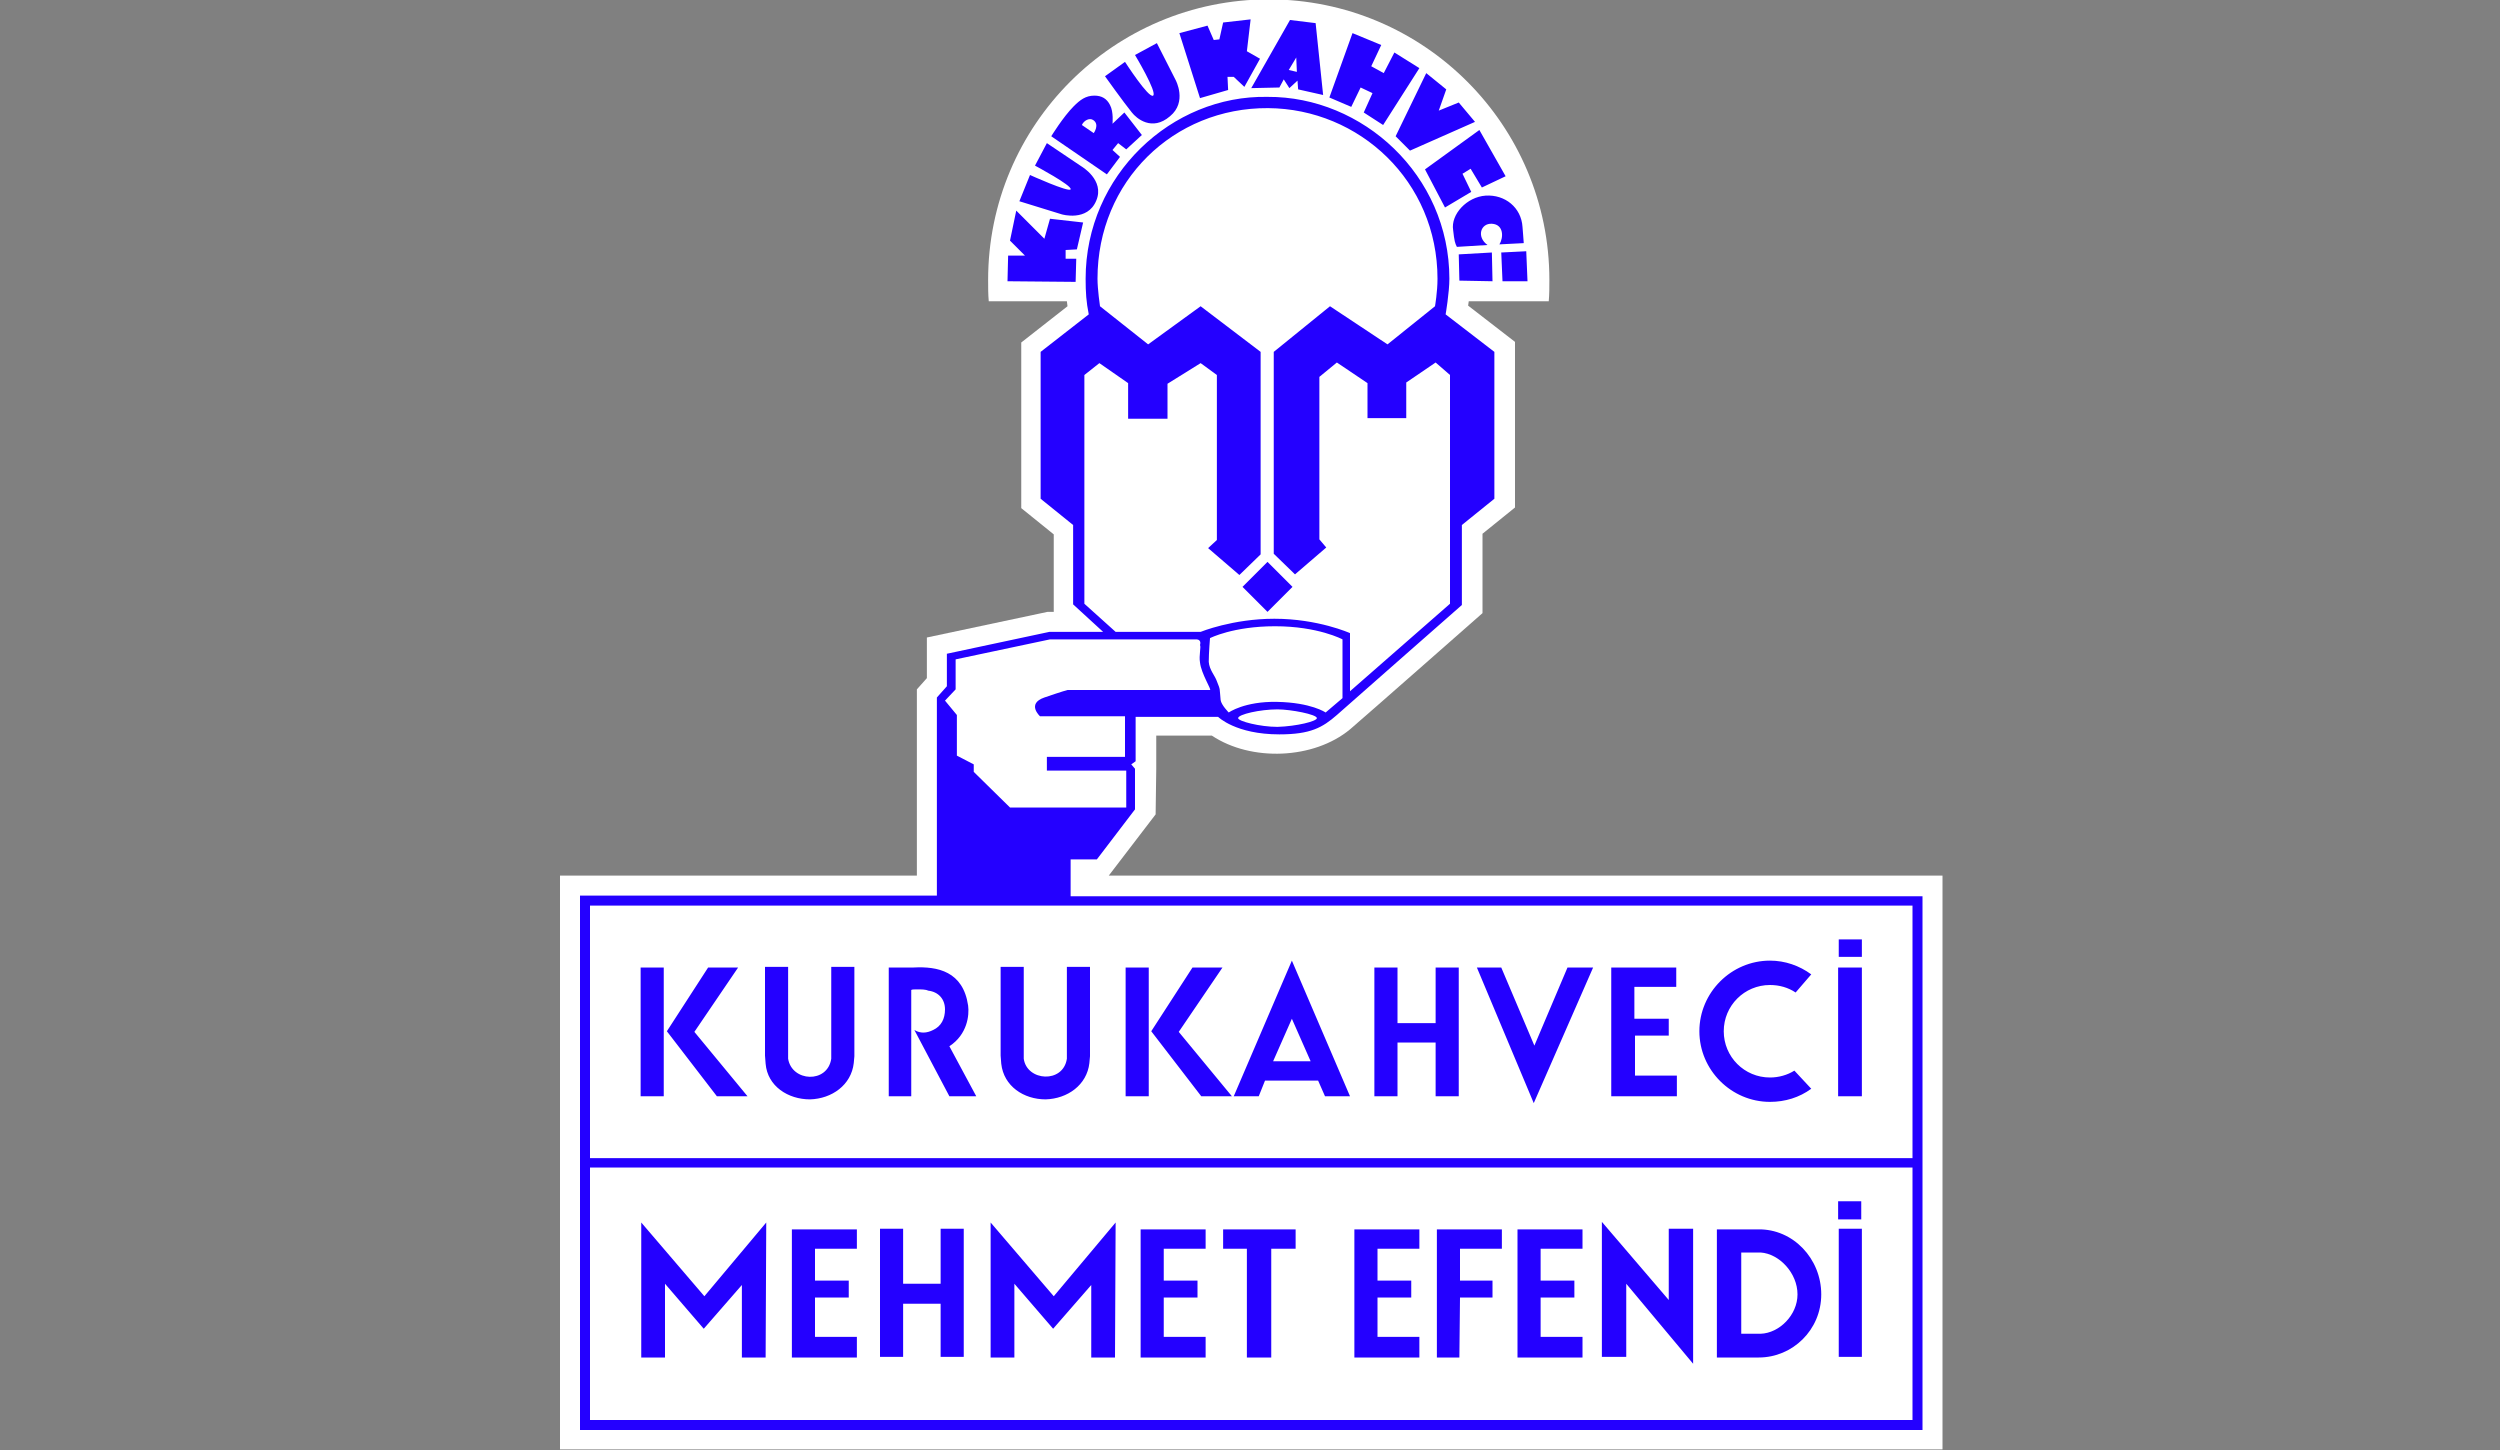
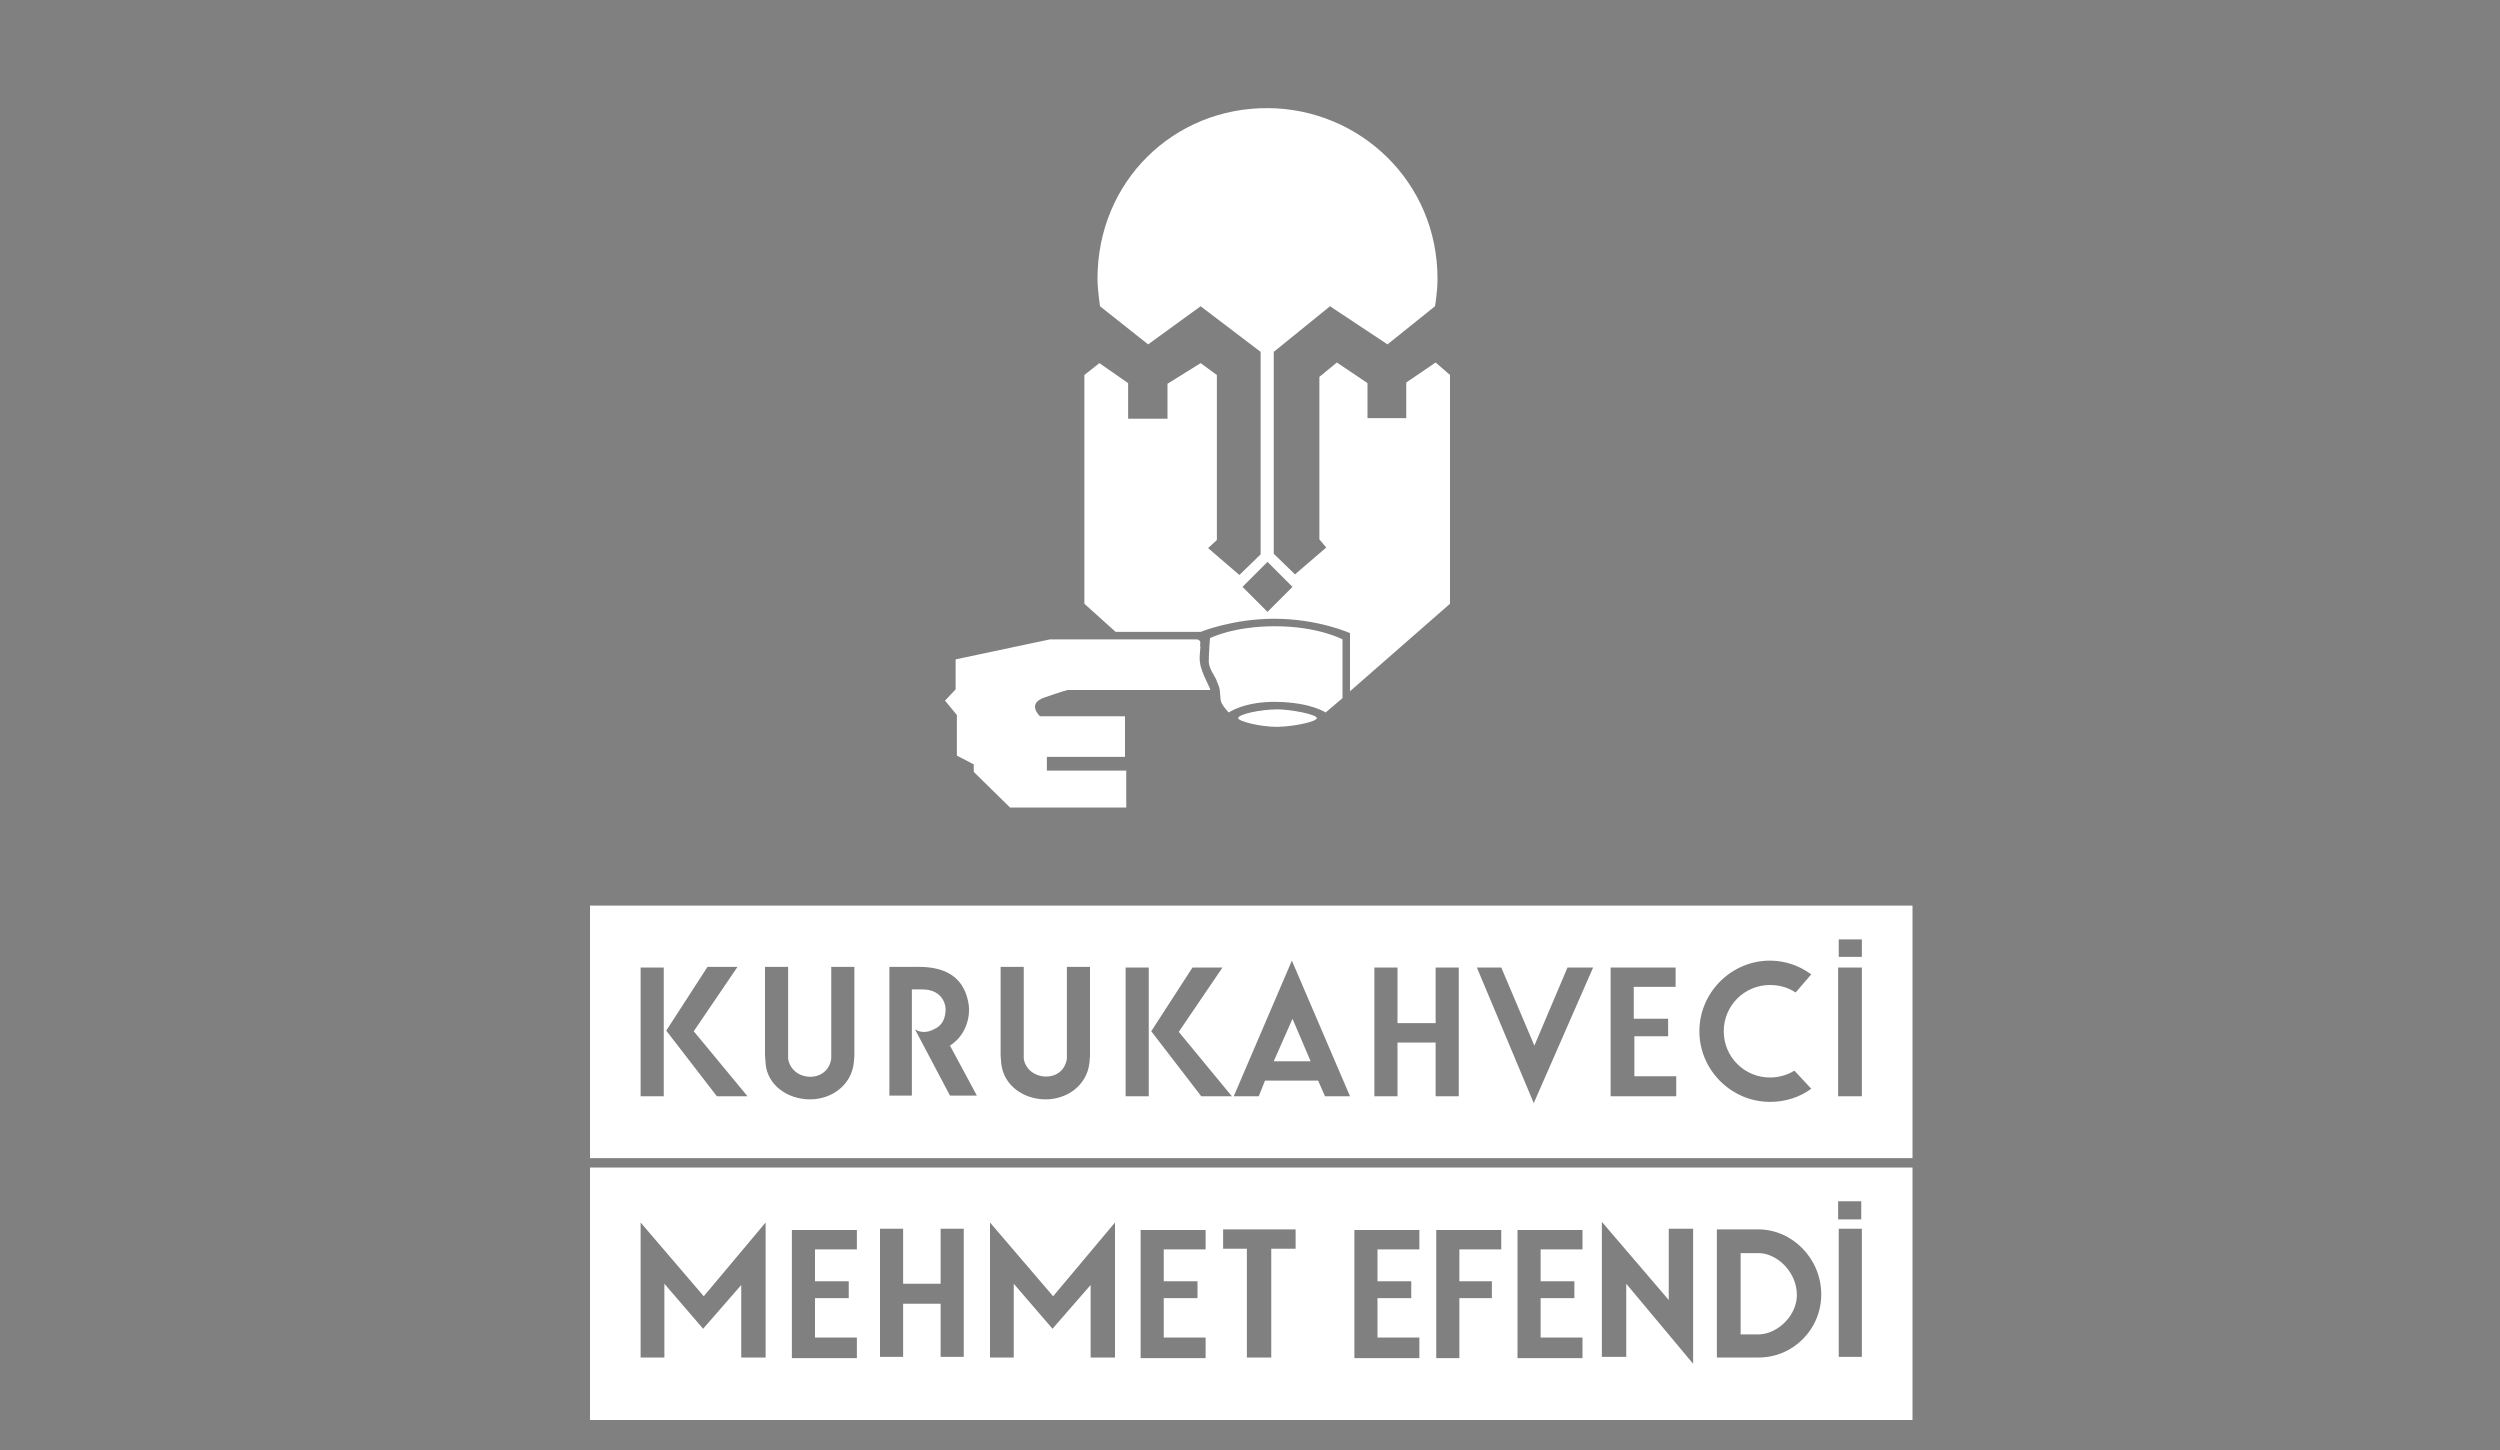
<svg xmlns="http://www.w3.org/2000/svg" version="1.1" id="Layer_1" x="0px" y="0px" viewBox="0 0 400 232" style="enable-background:new 0 0 400 232;" xml:space="preserve">
  <rect x="0" y="0" width="400" height="232" fill="#808080" stroke="none" />
  <style type="text/css">
	.st0{fill:#FFFFFF;}
	.st1{fill-rule:evenodd;clip-rule:evenodd;fill:#FFFFFF;}
	.st2{fill-rule:evenodd;clip-rule:evenodd;fill:#2400FF;}
</style>
  <g>
    <g>
-       <path class="st0" d="M177.4,140.1h133.4l0,91.8H89.6l0-91.8h57.1v-29.8l1.6-1.8V102l19.3-4.1h1V85.5l-5.2-4.2V54.8l7.4-5.8    l-0.1-0.8h-12.5c-0.1-1.1-0.1-2.2-0.1-3.4c0-24.8,20.1-44.9,44.9-44.9s44.9,20.1,44.9,44.9c0,1.1,0,2.3-0.1,3.4h-12.8l-0.1,0.7    l7.5,5.8v26.5l-5.2,4.2v12.7c0,0-18.4,16.2-21.2,18.6c-5.8,4.8-15.8,5.2-22.1,1h-8.9v5.4l-0.1,7.2L177.4,140.1z" />
      <path class="st1" d="M278.6,200.5h3c3,0.2,5.9,3.2,5.9,6.7c0,3.2-2.9,6.1-5.9,6.3h-3.1V200.5z M94.4,227.2v-40.4H306v40.4H94.4z     M122.5,217.2l0-21.6l-9.9,11.8l-10.1-11.8l0,21.6h3.8l0-11.8l6.2,7.2l6.1-7l0,11.6H122.5z M203.4,199.8l3.9,0v-3.1h-11.6v3.1    l3.8,0l0,17.4h3.9L203.4,199.8z M260.2,205.4l10.7,12.8l0-21.6H267l0,11.4l-10.7-12.5l0,21.6h3.9L260.2,205.4z M144.5,208.6h6    l0,8.5h3.7v-20.5h-3.7l0,8.8h-6l0-8.8h-3.7v20.5h3.7L144.5,208.6z M137.1,217.2v-3.2l-6.7,0v-6.3l5.4,0v-2.7l-5.4,0v-5.1l6.7,0    v-3.1h-10.4v20.5H137.1z M233.5,217.2l0-9.5l5.2,0v-2.7l-5.2,0v-5.1l6.7,0v-3.1h-10.4v20.5H233.5z M291.4,207.1    c0-5.7-4.6-10.4-10.1-10.4l-6.6,0v20.5l6.7,0C286.9,217.2,291.4,212.7,291.4,207.1z M297.9,196.6h-3.7v20.5h3.7V196.6z     M294.1,192.2v2.9l3.7,0v-2.9H294.1z M178.4,217.2l0-21.6l-9.9,11.8l-10.1-11.8l0,21.6h3.8l0-11.8l6.2,7.2l6.1-7l0,11.6H178.4z     M192.9,217.2v-3.2l-6.7,0v-6.3l5.4,0v-2.7l-5.4,0v-5.1l6.7,0v-3.1h-10.4v20.5H192.9z M253.2,217.2v-3.2l-6.7,0v-6.3l5.4,0v-2.7    l-5.4,0v-5.1l6.7,0v-3.1h-10.4v20.5H253.2z M227.1,217.2v-3.2l-6.7,0v-6.3l5.4,0v-2.7l-5.4,0v-5.1l6.7,0v-3.1h-10.4v20.5H227.1z     M209.7,169.8h-5.9l3-6.8L209.7,169.8z M306,144.9v40.4H94.4v-40.4H306z M287.1,171.3c-1.1,0.7-2.5,1.1-3.9,1.1    c-4.1,0-7.4-3.3-7.4-7.4c0-4.1,3.3-7.4,7.4-7.4c1.5,0,2.9,0.4,4.1,1.2l2.5-2.9c-1.9-1.4-4.2-2.2-6.6-2.2    c-6.2,0-11.3,5.1-11.3,11.3c0,6.2,5.1,11.3,11.3,11.3c2.4,0,4.7-0.7,6.6-2.1L287.1,171.3z M223.6,166.8h6.1l0,8.6h3.7v-20.6h-3.7    l0,8.9h-6.1l0-8.9h-3.7v20.6h3.7L223.6,166.8z M268.2,175.4v-3.2l-6.7,0v-6.4l5.4,0V163l-5.5,0v-5.1l6.7,0v-3.1h-10.4v20.6H268.2z     M102.5,154.8v20.6h3.7v-20.6H102.5z M114.7,175.4l4.9,0L111,165l7-10.3l-4.8,0l-6.6,10.2L114.7,175.4z M160.2,170.2    c0.4,3.5,3.6,5.7,7.1,5.7c3.5,0,6.6-2.3,7-5.8l0.1-1.1l0-14.3h-3.7l0,14.7c-0.6,4-6.3,3.6-6.9,0l0-14.7h-3.7l0,14.2L160.2,170.2z     M216,175.4l-9.3-21.7l-9.3,21.7l4,0l1-2.5h8.5l1.1,2.5L216,175.4z M240.2,154.8l-3.9,0l9.1,21.7l9.5-21.7l-4.1,0l-5.3,12.5    L240.2,154.8z M122.5,170.2c0.3,3.5,3.6,5.7,7.1,5.7c3.5,0,6.6-2.3,7-5.8l0.1-1.1l0-14.3H133l0,14.7c-0.6,4-6.3,3.7-6.9,0l0-14.7    h-3.7l0,14.2L122.5,170.2z M180.1,154.8v20.6h3.7v-20.6H180.1z M192.2,175.4l4.9,0l-8.5-10.3l7-10.3l-4.8,0l-6.6,10.2L192.2,175.4    z M146.8,158.3c0.6,0,1.3,0,1.8,0.1c1.6,0.3,2.6,1.5,2.7,3c0,1.5-0.5,2.7-1.9,3.3c-1,0.5-2,0.6-3,0l5.6,10.6l4.3,0l-4.3-8    c2.9-1.9,3.2-5.1,3-6.5c-0.8-5.4-5-6.2-8.7-6.1l-4,0v20.6h3.6l0-17C145.9,158.3,146.3,158.3,146.8,158.3z M297.9,154.8h-3.8v20.6    h3.8V154.8z M294.2,150.3l0,2.8l3.7,0v-2.8L294.2,150.3z M192.1,101.1h-13.6l-5-4.5V60l2.4-1.9l4.6,3.2v5.7h6.3v-5.6l5.3-3.3    l2.6,1.9v26.4l-1.4,1.3l5,4.3l3.4-3.3V56.3l-9.6-7.3l-8.4,6.1l-7.7-6.1c0,0-0.4-2.7-0.4-4.4c0-15.6,12.2-27.4,27.3-27.3    C217.5,17.4,230,29,230,44.6c0,2.1-0.4,4.4-0.4,4.4l-7.6,6.1l-9.2-6.1l-9,7.3v32.3l3.4,3.3l5-4.3l-1.1-1.3v-26l2.8-2.3l4.9,3.3    v5.6h6.2v-5.7l4.7-3.2L232,60v36.6l-16,14v-9.3c0,0-5.1-2.3-12.1-2.3C197.2,99,192.1,101.1,192.1,101.1z M198.1,114.9    c0-0.6,3.5-1.4,6.3-1.4c2.1,0,6.3,0.8,6.3,1.4c0,0.5-3.2,1.3-6.3,1.4C201.6,116.3,198.1,115.4,198.1,114.9z M193.6,102.1    c0,0,3.7-1.9,10.4-1.9c6.9,0,10.8,2.1,10.8,2.1v9.4l-2.7,2.3c0,0-2.3-1.6-7.8-1.7c-5.2-0.1-7.7,1.7-7.7,1.7s-1.2-1.2-1.3-2    c-0.2-2,0-1.5-0.6-3c-0.3-0.9-1.2-1.8-1.3-3.1C193.4,104.5,193.6,102.1,193.6,102.1z M192,106c-0.2-1.1,0.2-2.5,0-2.8    c0,0,0.3-0.8-0.5-0.9H168l-15.1,3.2v4.8l-1.7,1.8l1.9,2.3v6.5l2.7,1.4v1.2l5.8,5.7h18.6v-5.9h-12.7v-2.2h12.5v-6.5h-13.6    c0,0-2.2-2,0.7-3c2.9-1,3.7-1.2,3.7-1.2h22.8C193.9,110.4,192.2,107.8,192,106z M206.8,93.9l-4,4l-4-4l4-4L206.8,93.9z" />
-       <path class="st2" d="M294.2,150.3l0,2.8l3.7,0v-2.8L294.2,150.3z M297.9,154.8v20.6h-3.8v-20.6H297.9z M146.8,158.3    c-0.5,0-0.9,0-1,0.1l0,17h-3.6v-20.6l4,0c3.8-0.2,7.9,0.6,8.7,6.1c0.2,1.5-0.1,4.6-3,6.5l4.3,8l-4.3,0l-5.6-10.6c1,0.6,2,0.5,3,0    c1.3-0.6,1.9-1.8,1.9-3.3c0-1.6-1-2.8-2.7-3C148.1,158.3,147.4,158.3,146.8,158.3z M192.2,175.4l-8-10.4l6.6-10.2l4.8,0l-7,10.3    l8.5,10.3L192.2,175.4z M180.1,154.8h3.7v20.6h-3.7V154.8z M122.5,170.2l-0.1-1.3l0-14.2h3.7l0,14.7c0.6,3.7,6.3,4,6.9,0l0-14.7    h3.7l0,14.3l-0.1,1.1c-0.4,3.5-3.5,5.7-7,5.8C126.1,175.9,122.8,173.8,122.5,170.2z M240.2,154.8l5.3,12.5l5.3-12.5l4.1,0    l-9.5,21.7l-9.1-21.7L240.2,154.8z M209.7,169.8l-3-6.8l-3,6.8H209.7z M216,175.4l-4,0l-1.1-2.5h-8.5l-1,2.5l-4,0l9.3-21.7    L216,175.4z M160.2,170.2l-0.1-1.3l0-14.2h3.7l0,14.7c0.5,3.6,6.3,4,6.9,0l0-14.7h3.7l0,14.3l-0.1,1.1c-0.4,3.5-3.5,5.7-7,5.8    C163.8,175.9,160.6,173.8,160.2,170.2z M114.7,175.4l-8-10.4l6.6-10.2l4.8,0l-7,10.3l8.5,10.3L114.7,175.4z M102.5,154.8h3.7v20.6    h-3.7V154.8z M268.2,175.4h-10.4v-20.6h10.4v3.1l-6.7,0v5.1l5.5,0v2.7l-5.4,0v6.4l6.7,0V175.4z M223.6,166.8l0,8.6h-3.7v-20.6h3.7    l0,8.9h6.1l0-8.9h3.7v20.6h-3.7l0-8.6H223.6z M287.1,171.3l2.7,2.9c-1.9,1.4-4.2,2.1-6.6,2.1c-6.2,0-11.3-5.1-11.3-11.3    c0-6.2,5.1-11.3,11.3-11.3c2.4,0,4.7,0.8,6.6,2.2l-2.5,2.9c-1.2-0.8-2.6-1.2-4.1-1.2c-4.1,0-7.4,3.3-7.4,7.4    c0,4.1,3.3,7.4,7.4,7.4C284.6,172.4,286,172,287.1,171.3z M227.1,217.2h-10.4v-20.5h10.4v3.1l-6.7,0v5.1l5.4,0v2.7l-5.4,0v6.3    l6.7,0V217.2z M253.2,217.2h-10.4v-20.5h10.4v3.1l-6.7,0v5.1l5.4,0v2.7l-5.4,0v6.3l6.7,0V217.2z M192.9,217.2h-10.4v-20.5h10.4    v3.1l-6.7,0v5.1l5.4,0v2.7l-5.4,0v6.3l6.7,0V217.2z M178.4,217.2h-3.8l0-11.6l-6.1,7l-6.2-7.2l0,11.8h-3.8l0-21.6l10.1,11.8    l9.9-11.8L178.4,217.2z M294.1,192.2h3.7v2.9l-3.7,0V192.2z M297.9,196.6v20.5h-3.7v-20.5H297.9z M278.6,200.5v12.9h3.1    c3-0.1,5.9-3,5.9-6.3c0-3.4-2.9-6.5-5.9-6.7H278.6z M291.4,207.1c0,5.7-4.6,10.1-10,10.1l-6.7,0v-20.5l6.6,0    C286.9,196.6,291.4,201.4,291.4,207.1z M233.5,217.2h-3.6v-20.5h10.4v3.1l-6.7,0v5.1l5.2,0v2.7l-5.2,0L233.5,217.2z M137.1,217.2    h-10.4v-20.5h10.4v3.1l-6.7,0v5.1l5.4,0v2.7l-5.4,0v6.3l6.7,0V217.2z M144.5,208.6l0,8.5h-3.7v-20.5h3.7l0,8.8h6l0-8.8h3.7v20.5    h-3.7l0-8.5H144.5z M260.2,205.4l0,11.7h-3.9l0-21.6L267,208l0-11.4h3.9l0,21.6L260.2,205.4z M203.4,199.8l0,17.4h-3.9l0-17.4    l-3.8,0v-3.1h11.6v3.1L203.4,199.8z M122.5,217.2h-3.8l0-11.6l-6.1,7l-6.2-7.2l0,11.8h-3.8l0-21.6l10.1,11.8l9.9-11.8L122.5,217.2    z M192.1,101.1h-13.6l-5-4.5V60l2.4-1.9l4.6,3.2v5.7h6.3v-5.6l5.3-3.3l2.6,1.9v26.4l-1.4,1.3l5,4.3l3.4-3.3V56.3l-9.6-7.3    l-8.4,6.1l-7.7-6.1c0,0-0.4-2.7-0.4-4.4c0-15.6,12.2-27.4,27.3-27.3C217.5,17.4,230,29,230,44.6c0,2.1-0.4,4.4-0.4,4.4l-7.6,6.1    l-9.2-6.1l-9,7.3v32.3l3.4,3.3l5-4.3l-1.1-1.3v-26l2.8-2.3l4.9,3.3v5.6h6.2v-5.7l4.7-3.2L232,60v36.6l-16,14v-9.3    c0,0-5.1-2.3-12.1-2.3C197.2,99,192.1,101.1,192.1,101.1z M198.1,114.9c0-0.6,3.5-1.4,6.3-1.4c2.1,0,6.3,0.8,6.3,1.4    c0,0.5-3.2,1.3-6.3,1.4C201.6,116.3,198.1,115.4,198.1,114.9z M193.6,102.1c0,0,3.7-1.9,10.4-1.9c6.9,0,10.8,2.1,10.8,2.1v9.4    l-2.7,2.3c0,0-2.3-1.6-7.8-1.7c-5.2-0.1-7.7,1.7-7.7,1.7s-1.2-1.2-1.3-2c-0.2-2,0-1.5-0.6-3c-0.3-0.9-1.2-1.8-1.3-3.1    C193.4,104.5,193.6,102.1,193.6,102.1z M192,106c-0.2-1.1,0.2-2.5,0-2.8c0,0,0.3-0.8-0.5-0.9H168l-15.1,3.2v4.8l-1.7,1.8l1.9,2.3    v6.5l2.7,1.4v1.2l5.8,5.7h18.6v-5.9h-12.7v-2.2h12.5v-6.5h-13.6c0,0-2.2-2,0.7-3c2.9-1,3.7-1.2,3.7-1.2h22.8    C193.9,110.4,192.2,107.8,192,106z M206.8,93.9l-4,4l-4-4l4-4L206.8,93.9z M94.4,227.2H306v-40.4H94.4V227.2z M306,144.9H94.4    v40.4H306V144.9z M307.6,143.3l0,85.5H92.8l0-85.5h57.1v-31.7l1.6-1.8v-5.2l16.4-3.5h8.6l-4.8-4.4V84l-5.2-4.2V56.3l7.7-6    c-0.4-2-0.5-3.5-0.5-5.7c0-16.6,13.8-29.4,29.1-29.1c15.2-0.1,29.1,12.5,29.1,29.1c0,2.2-0.6,5.7-0.6,5.7l7.8,6v23.5l-5.2,4.2    v12.8c0,0-17.3,15.2-20,17.6c-2.3,2-4.2,3.1-9.2,3.1c-7,0-9.8-2.8-9.8-2.8h-13.2v7.1l-0.7,0.5l0.6,0.7v6.5l-6.1,8h-4.2v5.9H307.6z     M173.1,20c0.3-0.7,1.2-1.2,1.8-0.8c1.1,0.7,0.1,2.1,0.1,2.1L173.1,20z M178.9,22.9l1.3,1l2.5-2.3l-2.8-3.6l-1.9,1.8    c0,0,0.2-1.9-0.4-3c-0.5-1-1.3-1.5-2.5-1.5c-1.4,0-2.3,0.7-3.3,1.7c-1.7,1.7-3.6,4.8-3.6,4.8l8.9,6.1l2.1-2.8L178,24L178.9,22.9z     M176.8,12.2l3.2-2.3c0,0,3.8,5.9,4.5,5.4c0.7-0.5-2.9-6.5-2.9-6.5l3.5-1.9l3,5.9c0,0,1.9,3.5-0.9,5.8c-2.9,2.5-5.4,0.3-6.1-0.6    C179.8,16.4,176.8,12.2,176.8,12.2z M163.1,32.2l1.7-4.2c0,0,6.2,2.8,6.5,2.3c0.3-0.6-5.7-3.8-5.7-3.8l1.9-3.6l5.5,3.7    c0,0,3.8,2.2,2.4,5.5c-1.4,3.4-5.5,2.2-5.5,2.2L163.1,32.2z M161.2,45l10.9,0.1l0.1-3.7l-1.7,0l0-1.4l1.8-0.1l1-4.3l-5.3-0.6    l-0.9,3.2l-4.5-4.5l-1,4.8l2.4,2.4l-2.7,0L161.2,45z M200.2,14.1l6.2-10.9l4.1,0.5l1.2,11.5l-4-0.9l-0.1-1.4l-1.3,1.2l-0.9-1.4    l-0.7,1.3L200.2,14.1z M207.4,9.2l0.1,2.3l-1.3-0.3L207.4,9.2z M233.4,40.7l5.3-0.3l0.1,4.6l-5.3-0.1L233.4,40.7z M240.2,40.4    l4-0.2l0.2,4.8l-4,0L240.2,40.4z M243.8,38.9c-0.1-1-0.1-1.7-0.2-2.6c-0.2-3.1-2.8-5.2-5.9-5c-3,0.2-5.6,3-5.2,5.5    c0.2,1.8,0.3,2.1,0.6,2.7l4.9-0.3c-1.8-1.3-1.1-3.5,0.7-3.4c1.9,0.1,1.9,2.2,1.2,3.3L243.8,38.9z M228,27.1l8.7-6.3l4.2,7.4    l-3.8,1.8l-1.8-3l-1.3,0.8l1.4,2.9l-4.2,2.5L228,27.1z M228.2,11.7l3.2,2.6l-1.2,3.4l3.2-1.3l2.6,3.1l-10.4,4.6l-2.3-2.3    L228.2,11.7z M212.7,15.6l3.7-10.3l4.6,1.9l-1.6,3.4l2,1.1l1.7-3.3l4,2.5l-5.8,9.1l-3.1-2l1.4-3.1l-1.9-0.9l-1.5,3.1L212.7,15.6z     M197.4,12.3l1.7,1.6l2.5-4.5l-2.1-1.2l0.6-5.1l-4.4,0.5l-0.6,2.7l-0.9,0.1l-1-2.3l-4.5,1.2l3.3,10.4l4.5-1.3l-0.1-2.1L197.4,12.3    z" />
    </g>
  </g>
</svg>